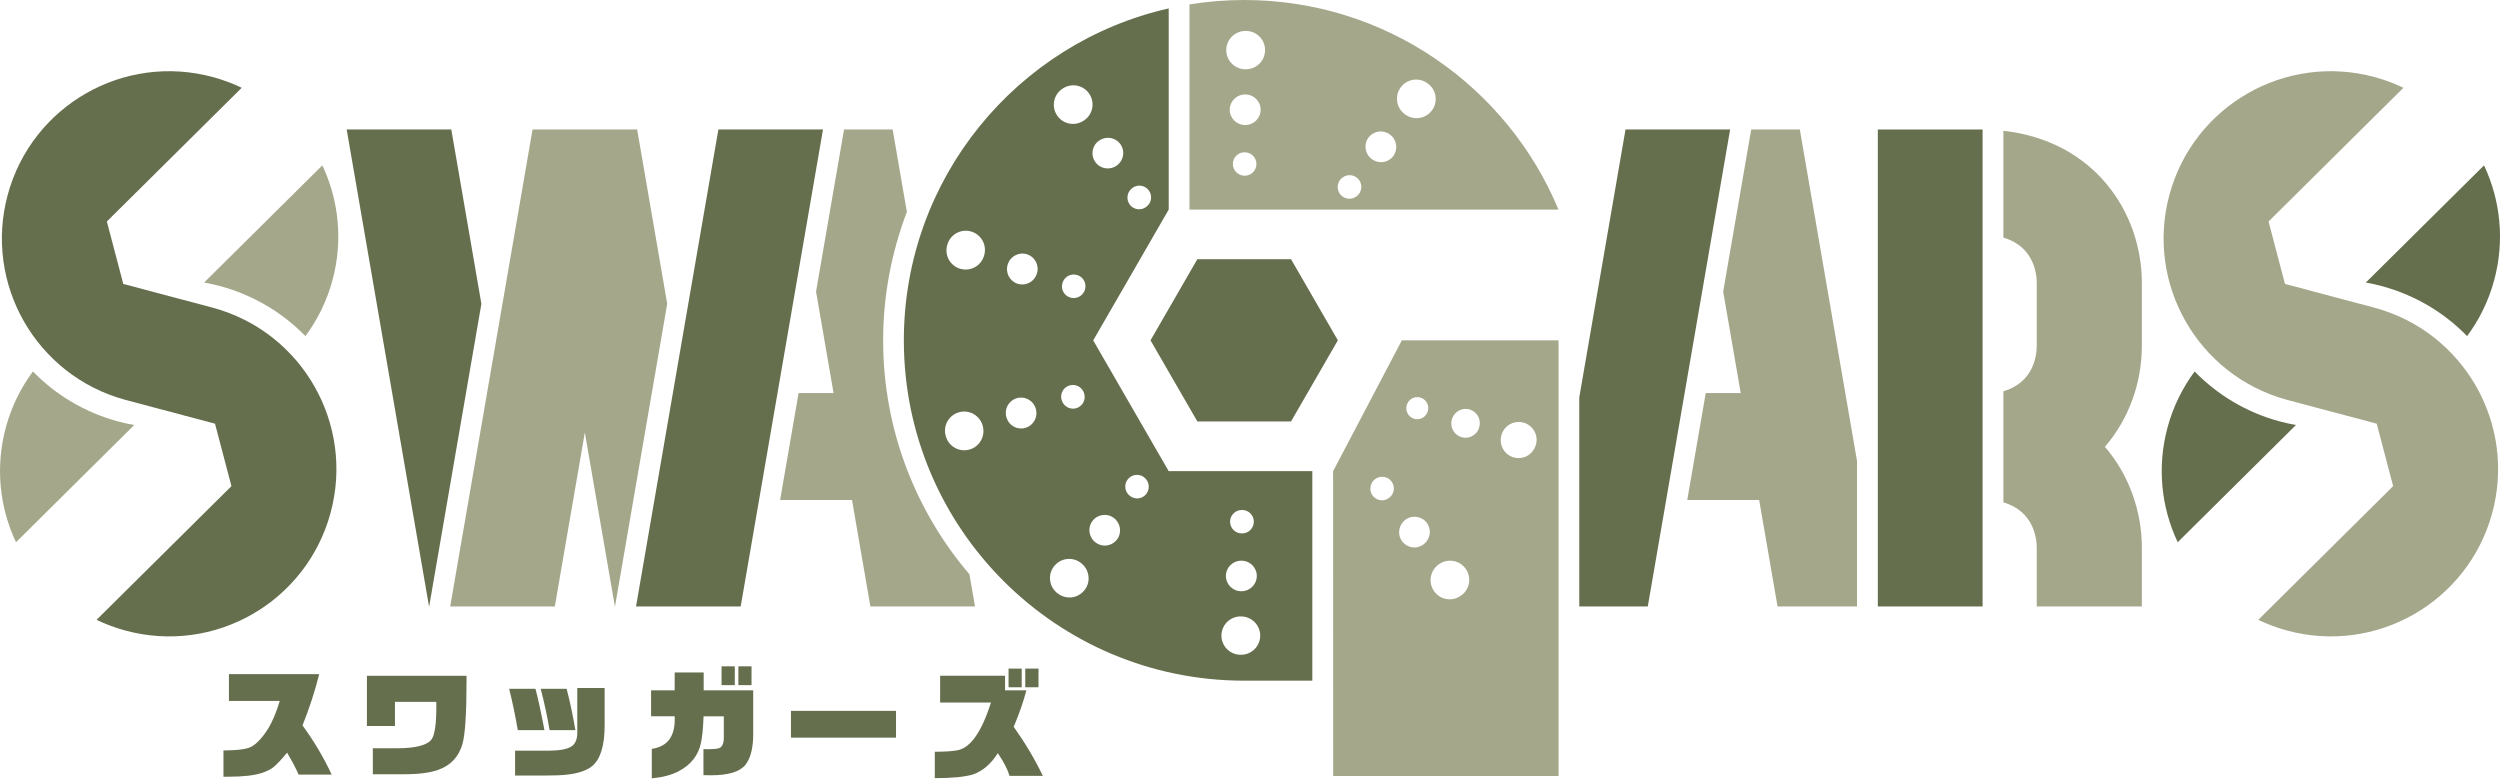
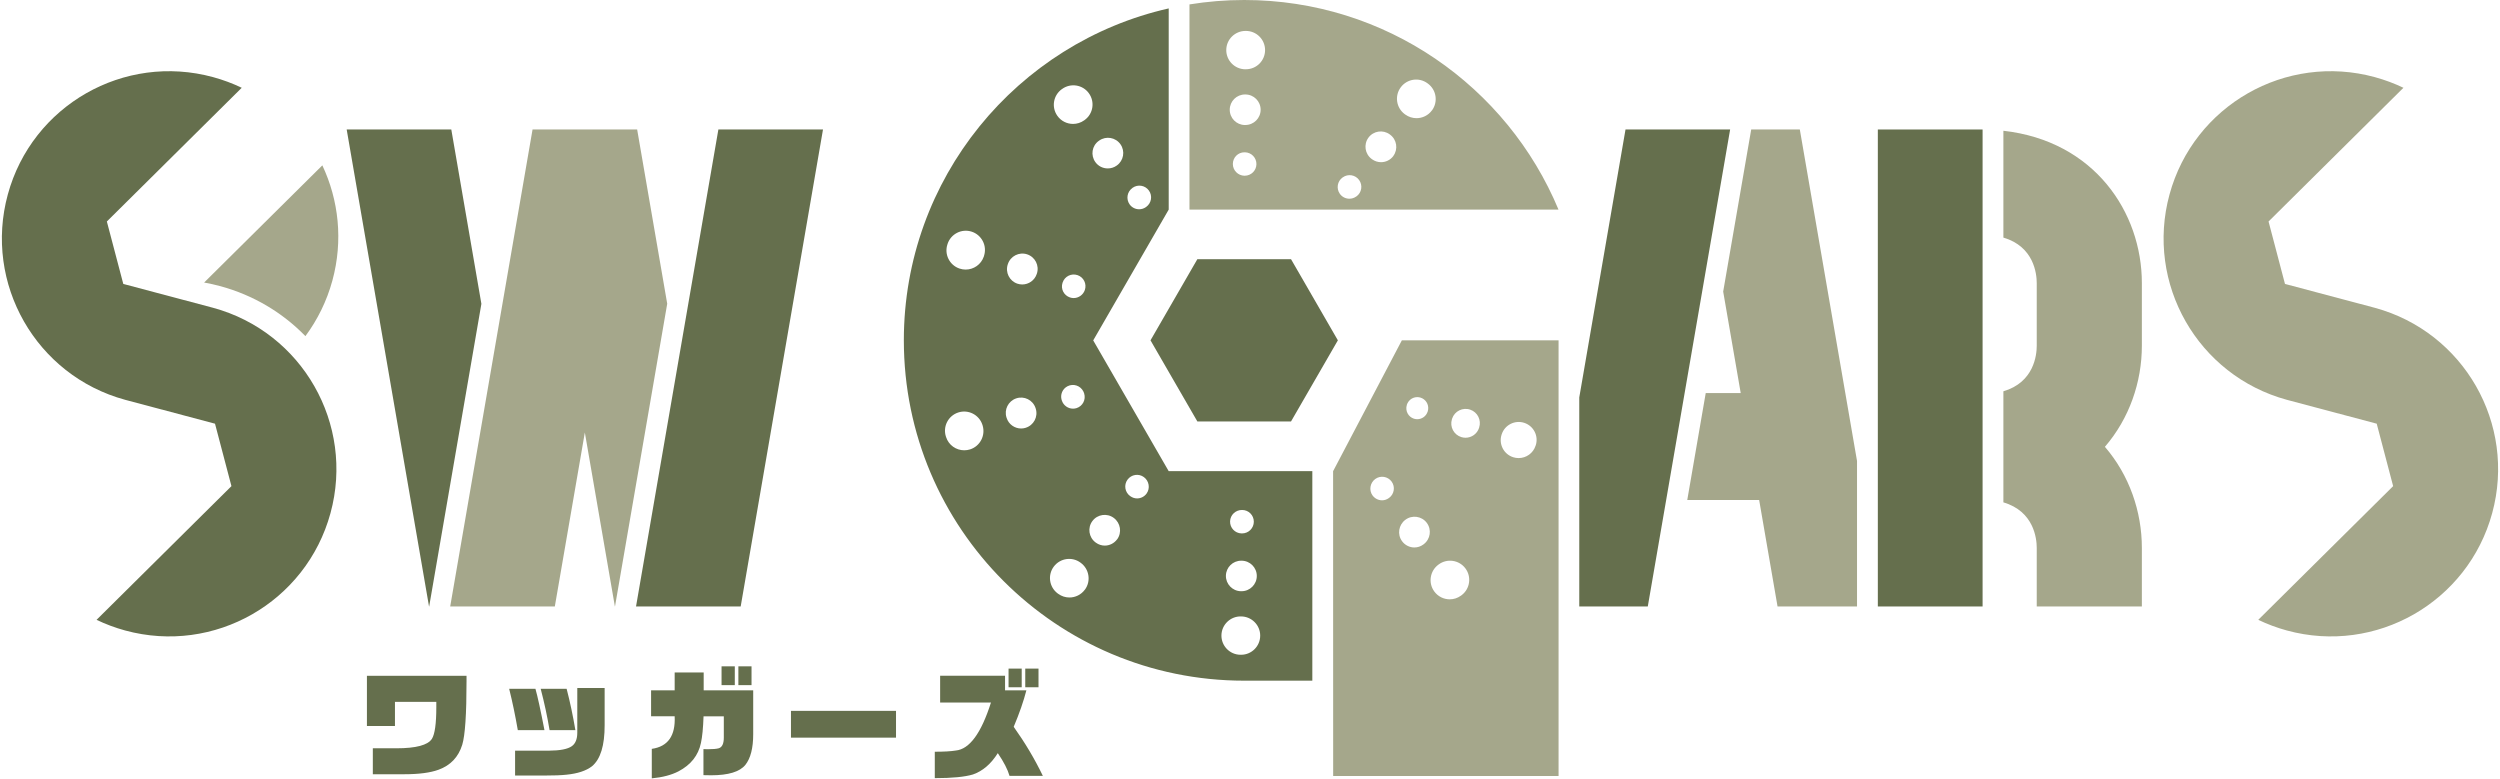
<svg xmlns="http://www.w3.org/2000/svg" width="263" height="82" viewBox="0 0 263 82" fill="none">
  <g clip-path="url(#clip0_2743_87)">
-     <path d="M23.508 81.71V78.945C24.738 78.938 25.602 78.854 26.101 78.696C26.775 78.489 27.474 77.807 28.209 76.651C28.658 75.921 29.066 74.948 29.431 73.736H24.084V70.918H33.58C33.13 72.713 32.547 74.512 31.823 76.314C33.028 77.958 34.05 79.683 34.89 81.485H31.412C31.18 80.93 30.776 80.161 30.204 79.181C29.589 79.918 29.122 80.417 28.802 80.677C28.483 80.937 28.054 81.151 27.513 81.324C26.723 81.58 25.563 81.71 24.035 81.71H23.512H23.508Z" fill="#656F4D" />
    <path d="M38.6 76.377V71.094H49.079V71.666C49.079 75.137 48.928 77.364 48.629 78.344C48.228 79.641 47.4 80.515 46.138 80.975C45.274 81.292 44.073 81.45 42.538 81.45H39.221V78.72H41.712C43.771 78.72 45.014 78.386 45.439 77.723C45.745 77.231 45.9 76.124 45.9 74.396V73.834H41.55V76.377H38.596H38.6Z" fill="#656F4D" />
    <path d="M57.278 76.813H54.474C54.208 75.278 53.905 73.827 53.565 72.464H56.329C56.554 73.255 56.87 74.702 57.278 76.813ZM54.187 81.587V78.97H57.752C58.922 78.963 59.726 78.805 60.158 78.496C60.541 78.222 60.731 77.748 60.731 77.077V72.38H63.608V76.279C63.615 78.422 63.172 79.869 62.273 80.614C61.658 81.088 60.763 81.383 59.582 81.499C59.041 81.559 58.276 81.587 57.278 81.587H54.187ZM56.881 72.464H59.61C59.969 73.845 60.274 75.292 60.531 76.813H57.815C57.584 75.408 57.271 73.961 56.881 72.464Z" fill="#656F4D" />
    <path d="M68.494 72.626H70.975V70.743H74.027V72.626H79.237V77.234C79.237 78.696 78.963 79.771 78.415 80.463C77.825 81.193 76.623 81.559 74.814 81.559C74.656 81.559 74.385 81.555 74.003 81.545V78.805C74.203 78.812 74.347 78.819 74.438 78.819C74.979 78.819 75.369 78.787 75.608 78.72C75.966 78.612 76.145 78.239 76.145 77.6V75.355H74.013C73.971 76.585 73.88 77.519 73.739 78.158C73.465 79.472 72.675 80.466 71.371 81.148C70.63 81.531 69.696 81.777 68.568 81.882V78.78C70.272 78.538 71.073 77.396 70.975 75.352H68.494V72.622V72.626ZM75.907 70.096H77.301V72.078H75.907V70.096ZM77.677 72.078V70.096H79.061V72.078H77.677Z" fill="#656F4D" />
    <path d="M83.21 77.6V74.783H94.261V77.6H83.21Z" fill="#656F4D" />
    <path d="M106.202 81.622C106.012 80.958 105.601 80.16 104.969 79.23C104.256 80.368 103.381 81.116 102.352 81.474C101.495 81.731 100.16 81.861 98.34 81.861V79.082C99.303 79.082 100.04 79.04 100.546 78.956C101.993 78.815 103.227 77.132 104.249 73.908H98.902V71.09H105.731V72.622H107.976C107.684 73.76 107.242 75.039 106.641 76.462C107.839 78.141 108.858 79.858 109.708 81.622H106.205H106.202ZM106.1 72.302V70.335H107.484V72.302H106.1ZM107.857 72.302V70.335H109.251V72.302H107.857Z" fill="#656F4D" />
    <path d="M107.319 43.504L107.428 43.469L107.323 43.5L107.319 43.504Z" fill="#656F4D" />
    <path d="M112.722 41.803L112.718 41.807L112.873 41.758L112.722 41.803Z" fill="#656F4D" />
    <path d="M115.009 35.803L122.948 22.05V0.885C106.996 4.497 95.084 18.759 95.084 35.803C95.084 55.578 111.113 71.607 130.887 71.607H138.057V49.56H122.944L115.005 35.807L115.009 35.803ZM102.05 47.277C101.846 47.34 101.642 47.371 101.438 47.371C100.585 47.371 99.798 46.83 99.524 45.973C99.524 45.97 99.513 45.942 99.513 45.938C99.165 44.881 99.745 43.743 100.802 43.395C101.86 43.047 103.002 43.627 103.349 44.688C103.349 44.698 103.363 44.733 103.367 44.744C103.697 45.805 103.107 46.943 102.05 47.277ZM103.521 26.919L103.497 26.99C103.212 27.829 102.429 28.36 101.586 28.36C101.372 28.36 101.15 28.325 100.936 28.251C99.882 27.892 99.317 26.747 99.675 25.69L99.682 25.665C100.03 24.604 101.168 24.028 102.225 24.372C103.283 24.72 103.862 25.858 103.518 26.916L103.521 26.919ZM119.122 19.774L119.143 19.76C119.698 19.363 120.468 19.49 120.865 20.045C121.262 20.596 121.135 21.369 120.58 21.766C120.58 21.766 120.556 21.784 120.552 21.787C120.334 21.942 120.085 22.015 119.839 22.015C119.452 22.015 119.073 21.836 118.834 21.499C118.441 20.944 118.571 20.175 119.122 19.781V19.774ZM115.592 14.821L115.634 14.789C116.358 14.276 117.362 14.452 117.872 15.176C118.385 15.899 118.209 16.904 117.485 17.413C117.201 17.621 116.867 17.719 116.537 17.719C116.038 17.719 115.546 17.491 115.233 17.055C114.714 16.335 114.868 15.337 115.588 14.821H115.592ZM111.714 9.376L111.731 9.362C112.634 8.708 113.895 8.905 114.548 9.808C115.202 10.707 115.009 11.968 114.109 12.622L114.05 12.664C113.695 12.917 113.287 13.036 112.883 13.036C112.251 13.036 111.629 12.741 111.236 12.186C110.589 11.276 110.804 10.019 111.714 9.372V9.376ZM111.685 42.084V42.078C111.517 41.515 111.773 40.897 112.314 40.627C112.922 40.321 113.663 40.57 113.969 41.178C113.997 41.231 114.018 41.291 114.039 41.347L114.053 41.389C114.257 42.039 113.899 42.731 113.249 42.935C113.126 42.973 112.999 42.991 112.88 42.991C112.356 42.991 111.872 42.654 111.703 42.127C111.703 42.127 111.692 42.099 111.689 42.084H111.685ZM112.947 31.356C112.82 31.356 112.69 31.335 112.564 31.293C111.921 31.079 111.566 30.397 111.777 29.754C111.777 29.751 111.787 29.719 111.791 29.716C112.009 29.069 112.708 28.725 113.354 28.943C114 29.161 114.345 29.86 114.127 30.506C113.951 31.022 113.466 31.356 112.947 31.356ZM107.895 45.007C107.737 45.056 107.579 45.078 107.424 45.078C106.743 45.078 106.11 44.642 105.896 43.96L105.886 43.929C105.615 43.096 106.065 42.197 106.897 41.912C107.737 41.624 108.65 42.074 108.935 42.913C108.935 42.921 108.942 42.935 108.945 42.949L108.963 42.998C109.223 43.848 108.745 44.744 107.895 45.004V45.007ZM109.079 28.781L109.061 28.834C108.836 29.505 108.211 29.926 107.54 29.926C107.372 29.926 107.196 29.898 107.027 29.842C106.188 29.558 105.735 28.648 106.019 27.805L106.026 27.787C106.3 26.944 107.206 26.48 108.05 26.754C108.893 27.028 109.356 27.935 109.082 28.778L109.079 28.781ZM114.134 62.024C113.737 62.568 113.126 62.856 112.504 62.856C112.093 62.856 111.682 62.73 111.324 62.47L111.26 62.424C110.372 61.753 110.192 60.489 110.863 59.6C111.534 58.711 112.799 58.532 113.688 59.203C114.587 59.86 114.794 61.128 114.137 62.027L114.134 62.024ZM117.52 56.737C117.204 57.165 116.716 57.397 116.224 57.397C115.897 57.397 115.571 57.295 115.286 57.088L115.248 57.06C114.538 56.529 114.39 55.521 114.921 54.812C115.451 54.102 116.459 53.955 117.169 54.485C117.882 55.012 118.047 56.024 117.524 56.74L117.52 56.737ZM120.619 51.924C120.376 52.258 120 52.434 119.621 52.434C119.375 52.434 119.126 52.356 118.908 52.198L118.883 52.181C118.335 51.78 118.212 51.007 118.616 50.459C119.017 49.911 119.79 49.788 120.338 50.192C120.886 50.593 121.019 51.373 120.619 51.924ZM130.673 53.649C131.354 53.649 131.902 54.2 131.902 54.882C131.902 55.563 131.347 56.115 130.666 56.115C130.652 56.115 130.609 56.115 130.599 56.115C129.917 56.094 129.383 55.525 129.404 54.843C129.426 54.162 129.998 53.635 130.676 53.649H130.673ZM130.571 58.985C130.571 58.985 130.595 58.985 130.609 58.985C131.498 58.985 132.215 59.705 132.215 60.59C132.215 61.476 131.495 62.196 130.609 62.196H130.532C129.647 62.175 128.944 61.437 128.965 60.552C128.986 59.677 129.7 58.985 130.571 58.985ZM130.55 64.848C131.663 64.848 132.573 65.751 132.573 66.865C132.573 67.978 131.674 68.881 130.56 68.881H130.472C129.359 68.86 128.474 67.939 128.495 66.826C128.516 65.712 129.447 64.823 130.55 64.848Z" fill="#656F4D" />
    <path d="M130.89 0C128.93 0 127.009 0.162 125.133 0.464V22.05H163.954C158.562 9.102 145.789 0 130.89 0ZM130.943 18.488C130.943 18.488 130.929 18.488 130.922 18.488C130.244 18.478 129.689 17.923 129.696 17.245C129.7 16.567 130.237 16.022 130.915 16.022C130.922 16.022 130.957 16.022 130.964 16.022C131.646 16.033 132.187 16.595 132.176 17.273C132.166 17.947 131.618 18.485 130.943 18.485V18.488ZM131.013 13.152H130.957C130.068 13.142 129.359 12.415 129.369 11.526C129.38 10.644 130.097 9.938 130.975 9.938C130.982 9.938 130.989 9.938 130.992 9.938H131.013C131.902 9.938 132.619 10.658 132.619 11.543C132.619 12.429 131.899 13.149 131.013 13.149V13.152ZM131.07 7.289H131.003C129.889 7.279 128.993 6.365 129.004 5.252C129.015 4.138 129.928 3.249 131.042 3.253H131.07C132.183 3.253 133.086 4.156 133.086 5.269C133.086 6.383 132.183 7.286 131.07 7.286V7.289ZM142.697 20.656C142.697 20.656 142.673 20.673 142.669 20.677C142.451 20.831 142.202 20.905 141.956 20.905C141.57 20.905 141.19 20.726 140.951 20.389C140.558 19.834 140.688 19.064 141.239 18.671L141.261 18.657C141.816 18.26 142.585 18.387 142.982 18.942C143.379 19.497 143.252 20.266 142.697 20.663V20.656ZM146.586 16.405C146.27 16.834 145.782 17.062 145.286 17.062C144.956 17.062 144.626 16.96 144.338 16.753L144.303 16.728C143.59 16.201 143.435 15.197 143.958 14.484C144.485 13.767 145.49 13.616 146.203 14.139L146.231 14.161C146.948 14.684 147.102 15.689 146.579 16.405H146.586ZM150.647 11.603C150.254 12.144 149.639 12.432 149.017 12.432C148.606 12.432 148.188 12.306 147.83 12.046L147.777 12.007C146.881 11.343 146.695 10.079 147.359 9.186C148.023 8.29 149.287 8.104 150.18 8.768L150.208 8.789C151.107 9.446 151.304 10.707 150.65 11.607L150.647 11.603Z" fill="#A5A78B" />
    <path d="M125.962 27.267L121.033 35.803L125.962 44.336H135.816L140.744 35.803L135.816 27.267H125.962Z" fill="#656F4D" />
    <path d="M22.423 32.382C22.23 32.329 12.97 29.87 12.97 29.87L11.241 23.301L25.43 9.235C24.481 8.779 23.477 8.403 22.423 8.115C13.047 5.557 3.376 11.087 0.822 20.459C-1.735 29.831 3.794 39.506 13.166 42.06C13.36 42.112 22.619 44.572 22.619 44.572L24.348 51.141L10.159 65.206C11.108 65.663 12.113 66.039 13.166 66.327C22.539 68.884 32.213 63.355 34.767 53.983C37.325 44.61 31.795 34.936 22.423 32.382Z" fill="#656F4D" />
    <path d="M47.477 13.623H36.471L45.134 63.801H45.148L50.642 31.964L47.477 13.623Z" fill="#656F4D" />
    <path d="M67.029 13.623H56.024L47.361 63.801H56.14H58.367L61.525 45.499L64.686 63.801H64.697L70.191 31.953L67.029 13.623Z" fill="#A5A78B" />
    <path d="M225.324 29.772C225.321 22.338 220.325 14.828 210.756 13.756V24.994C213.97 25.939 214.265 28.791 214.265 29.782V36.376C214.265 37.367 213.97 40.219 210.756 41.164V52.848C213.967 53.793 214.265 56.645 214.265 57.636V63.798H225.324V57.636C225.324 53.821 224.007 49.985 221.435 47.006C224.007 44.027 225.324 40.191 225.324 36.376V29.772Z" fill="#A5A78B" />
    <path d="M197.548 43.82V63.801H208.568V25.43V13.623H197.548V43.82Z" fill="#656F4D" />
    <path d="M180.173 24.267L182.01 13.623H171.004L166.139 41.81V63.801H173.347L180.173 24.267Z" fill="#656F4D" />
    <path d="M189.341 13.623H184.227L181.279 30.675L183.124 41.354H179.442L177.5 52.599H185.063L186.998 63.801H195.359V48.492L189.341 13.623Z" fill="#A5A78B" />
    <path d="M21.471 29.726L33.91 17.396C35.631 21.049 36.112 25.314 34.967 29.515C34.374 31.69 33.394 33.654 32.129 35.361C29.698 32.863 26.638 31.047 23.189 30.106C22.623 29.951 22.05 29.828 21.474 29.723L21.471 29.726Z" fill="#A5A78B" />
-     <path d="M12.404 44.333C8.954 43.392 5.895 41.575 3.464 39.078C2.196 40.785 1.219 42.749 0.625 44.923C-0.52 49.128 -0.042 53.389 1.683 57.043L14.122 44.712C13.546 44.607 12.973 44.484 12.408 44.329L12.404 44.333Z" fill="#A5A78B" />
    <path d="M249.834 32.382C249.64 32.329 240.38 29.87 240.38 29.87L238.652 23.301L252.841 9.235C251.892 8.779 250.888 8.403 249.834 8.115C240.461 5.557 230.787 11.087 228.233 20.459C225.676 29.831 231.205 39.506 240.577 42.06C240.77 42.112 250.03 44.572 250.03 44.572L251.759 51.141L237.57 65.206C238.519 65.663 239.523 66.039 240.577 66.327C249.95 68.884 259.624 63.355 262.178 53.983C264.735 44.61 259.206 34.936 249.834 32.382Z" fill="#A5A78B" />
-     <path d="M248.882 29.726L261.321 17.396C263.042 21.049 263.523 25.314 262.378 29.515C261.784 31.69 260.804 33.654 259.54 35.361C257.109 32.863 254.049 31.047 250.599 30.106C250.034 29.951 249.461 29.828 248.885 29.723L248.882 29.726Z" fill="#656F4D" />
-     <path d="M239.815 44.333C236.365 43.392 233.306 41.575 230.875 39.078C229.607 40.785 228.63 42.749 228.036 44.923C226.891 49.128 227.369 53.389 229.094 57.043L241.533 44.712C240.957 44.607 240.384 44.484 239.819 44.329L239.815 44.333Z" fill="#656F4D" />
-     <path d="M101.986 60.418C96.327 53.782 92.906 45.186 92.906 35.803C92.906 31.163 93.773 26.582 95.403 22.289L93.907 13.623H88.792L85.848 30.678L87.692 41.354H84.011L82.068 52.599H89.632L91.564 63.801H102.57L101.986 60.418Z" fill="#A5A78B" />
    <path d="M86.579 13.623H75.573L66.91 63.801H66.914H77.92L86.579 13.623Z" fill="#656F4D" />
    <path d="M154.174 44.551L154.272 44.582L154.269 44.579L154.174 44.551Z" fill="#A5A78B" />
    <path d="M147.475 35.803L140.249 49.556H140.242L140.249 81.632H163.961V35.803H147.475ZM147.995 42.608L148.005 42.569C148.023 42.516 148.044 42.46 148.072 42.411C148.357 41.842 149.045 41.614 149.614 41.898C150.12 42.151 150.359 42.727 150.205 43.251V43.258C150.205 43.258 150.194 43.286 150.19 43.296C150.036 43.788 149.583 44.101 149.094 44.101C148.979 44.101 148.863 44.083 148.75 44.048C148.146 43.858 147.809 43.212 147.998 42.608H147.995ZM146.13 52.381L146.105 52.398C145.887 52.556 145.638 52.633 145.392 52.633C145.012 52.633 144.64 52.454 144.394 52.124C143.994 51.576 144.124 50.796 144.675 50.392C145.223 49.992 145.996 50.111 146.397 50.659C146.797 51.207 146.678 51.98 146.13 52.381ZM149.769 57.257L149.73 57.285C149.446 57.495 149.116 57.594 148.792 57.594C148.301 57.594 147.812 57.365 147.496 56.933C146.969 56.22 147.134 55.205 147.851 54.678C148.56 54.148 149.569 54.295 150.099 55.005C150.63 55.714 150.482 56.722 149.772 57.253L149.769 57.257ZM153.756 62.617L153.693 62.663C153.335 62.923 152.923 63.049 152.512 63.049C151.891 63.049 151.276 62.761 150.883 62.217C150.226 61.317 150.429 60.049 151.332 59.392C152.221 58.721 153.489 58.901 154.157 59.789C154.827 60.678 154.648 61.946 153.76 62.614L153.756 62.617ZM155.611 44.979L155.6 45.007C155.397 45.643 154.81 46.05 154.174 46.05C154.03 46.05 153.883 46.029 153.735 45.984C152.945 45.741 152.498 44.905 152.741 44.111L152.755 44.062C152.755 44.062 152.762 44.038 152.765 44.03C153.032 43.247 153.883 42.829 154.666 43.096C155.442 43.359 155.86 44.199 155.607 44.975L155.611 44.979ZM161.555 46.855C161.555 46.855 161.548 46.883 161.544 46.886C161.291 47.684 160.554 48.19 159.76 48.19C159.57 48.19 159.38 48.162 159.191 48.102C158.2 47.789 157.652 46.728 157.961 45.741C157.961 45.731 157.975 45.699 157.979 45.688C158.302 44.701 159.366 44.16 160.353 44.484C161.34 44.807 161.881 45.868 161.558 46.855H161.555Z" fill="#A5A78B" />
  </g>
  <defs>
    <clipPath id="clip0_2743_87">
      <rect width="263" height="81.886" fill="white" />
    </clipPath>
  </defs>
</svg>